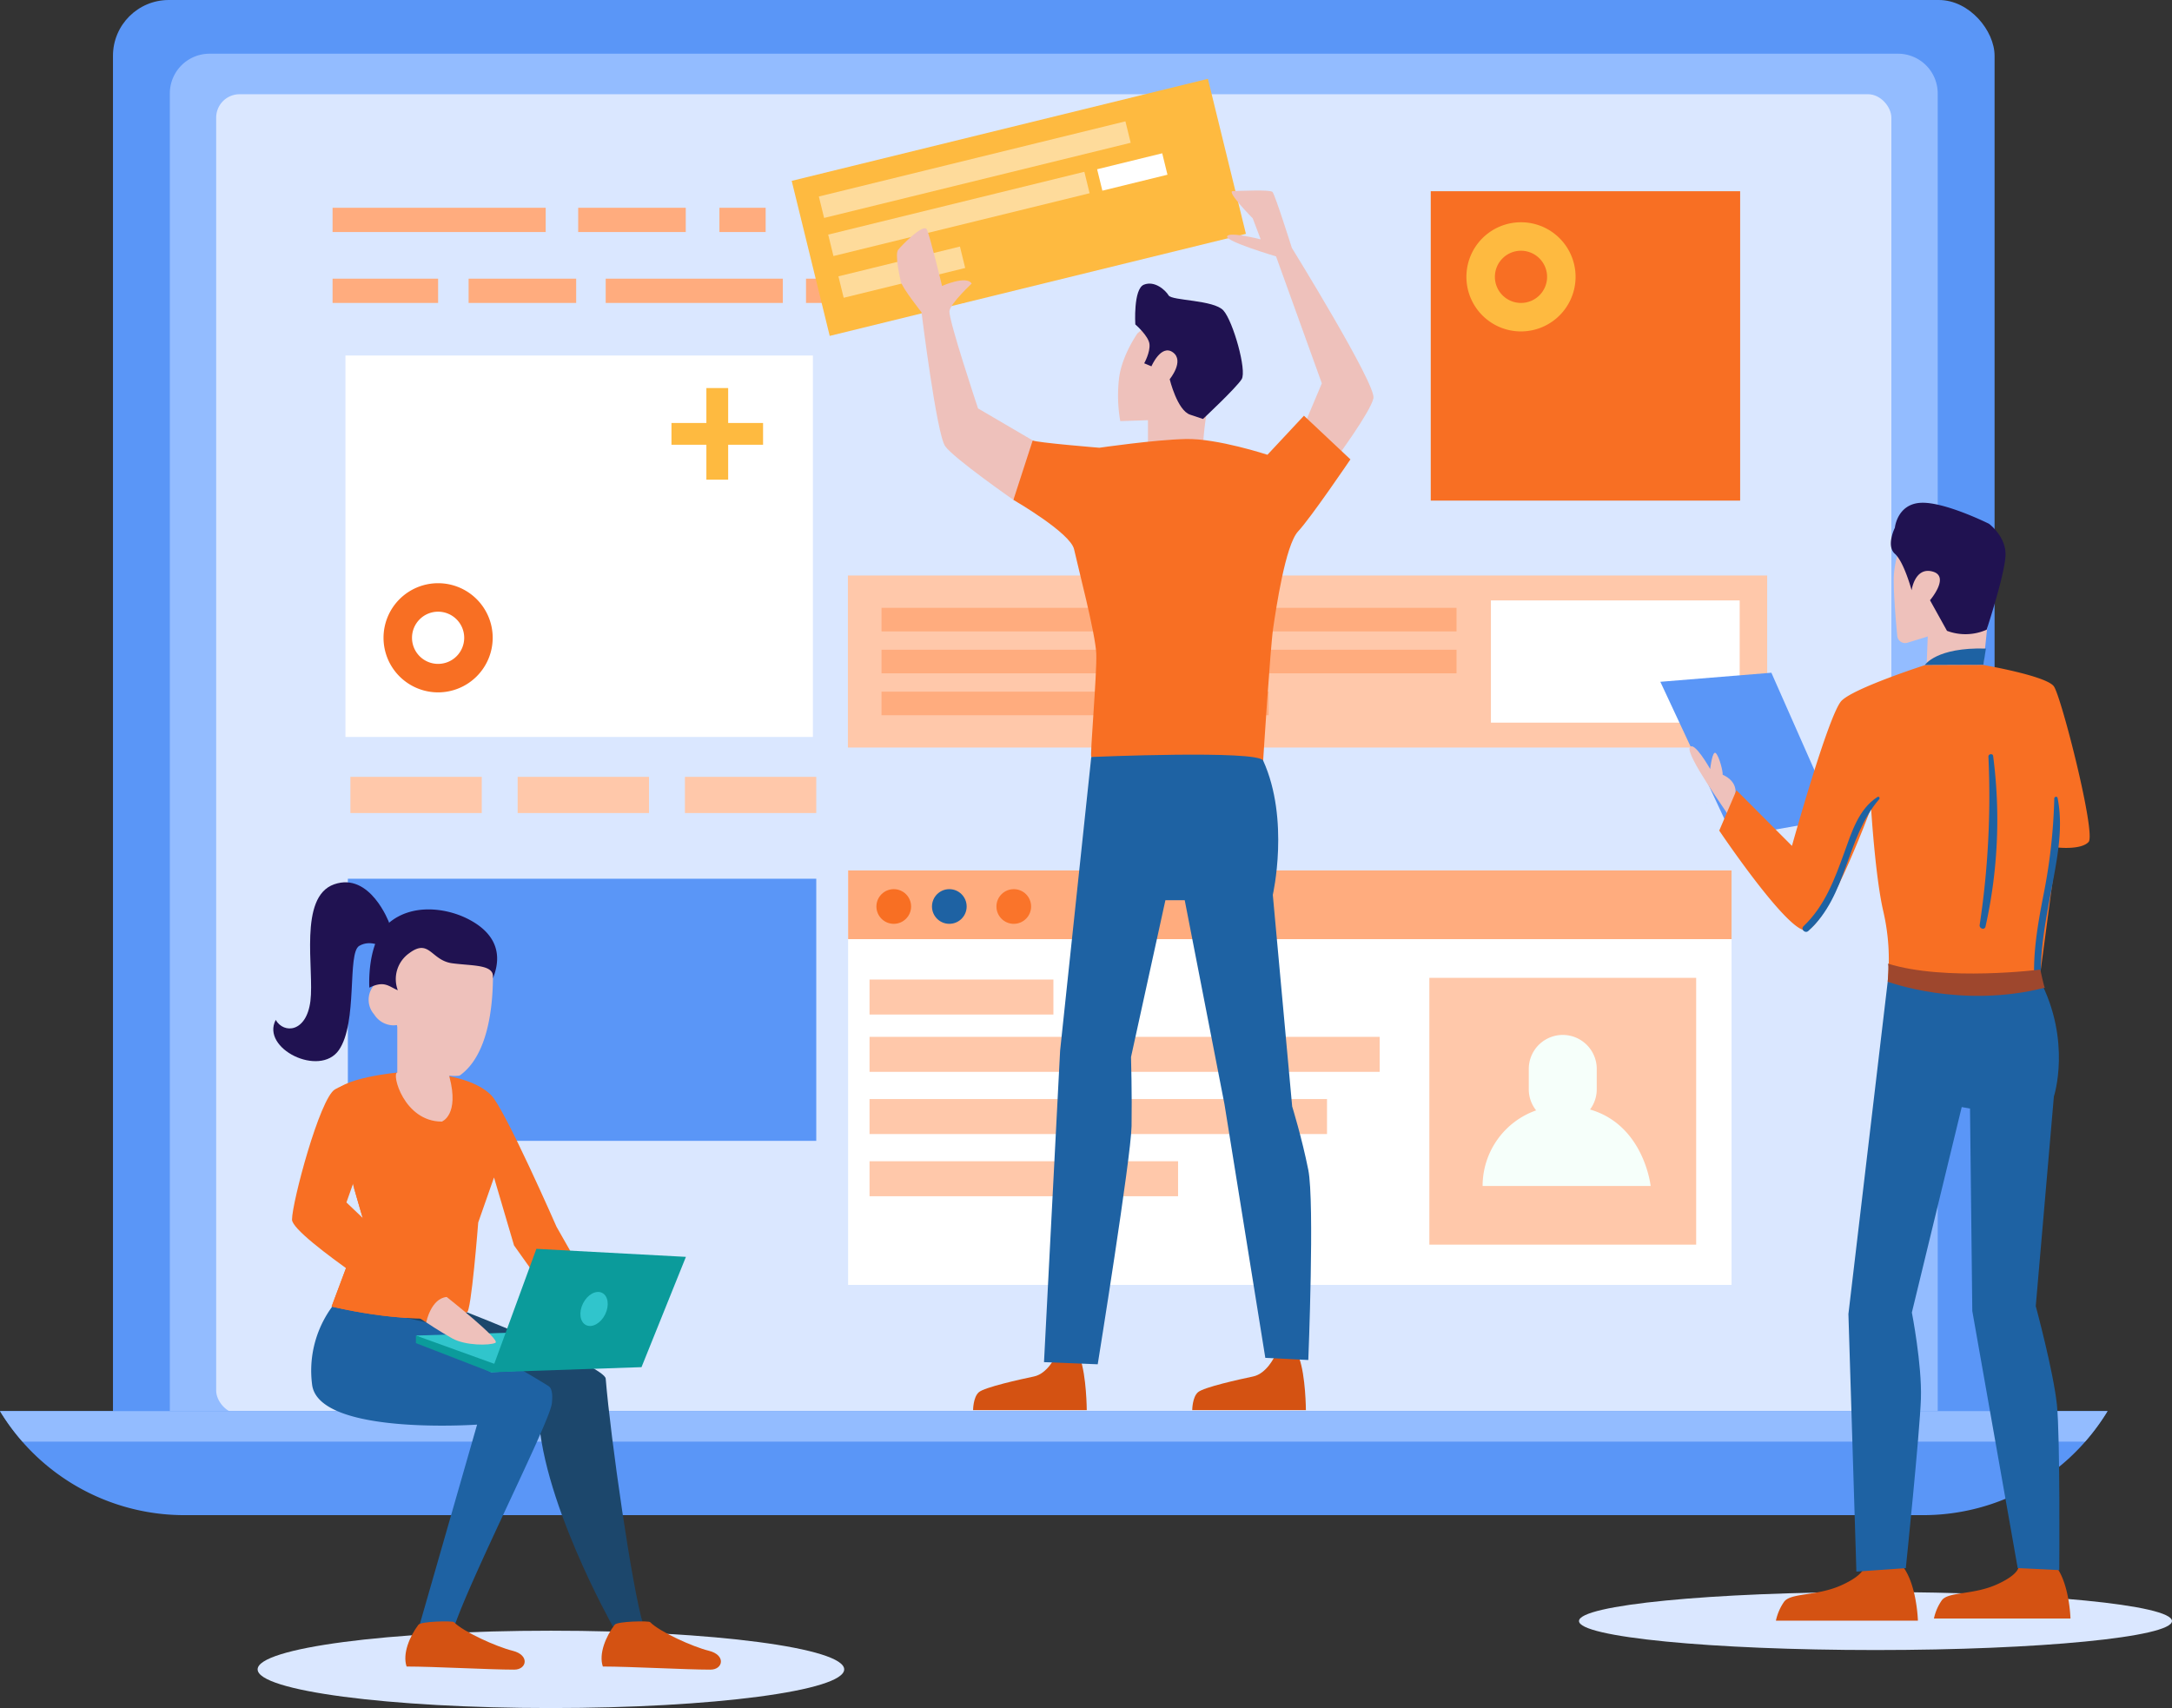
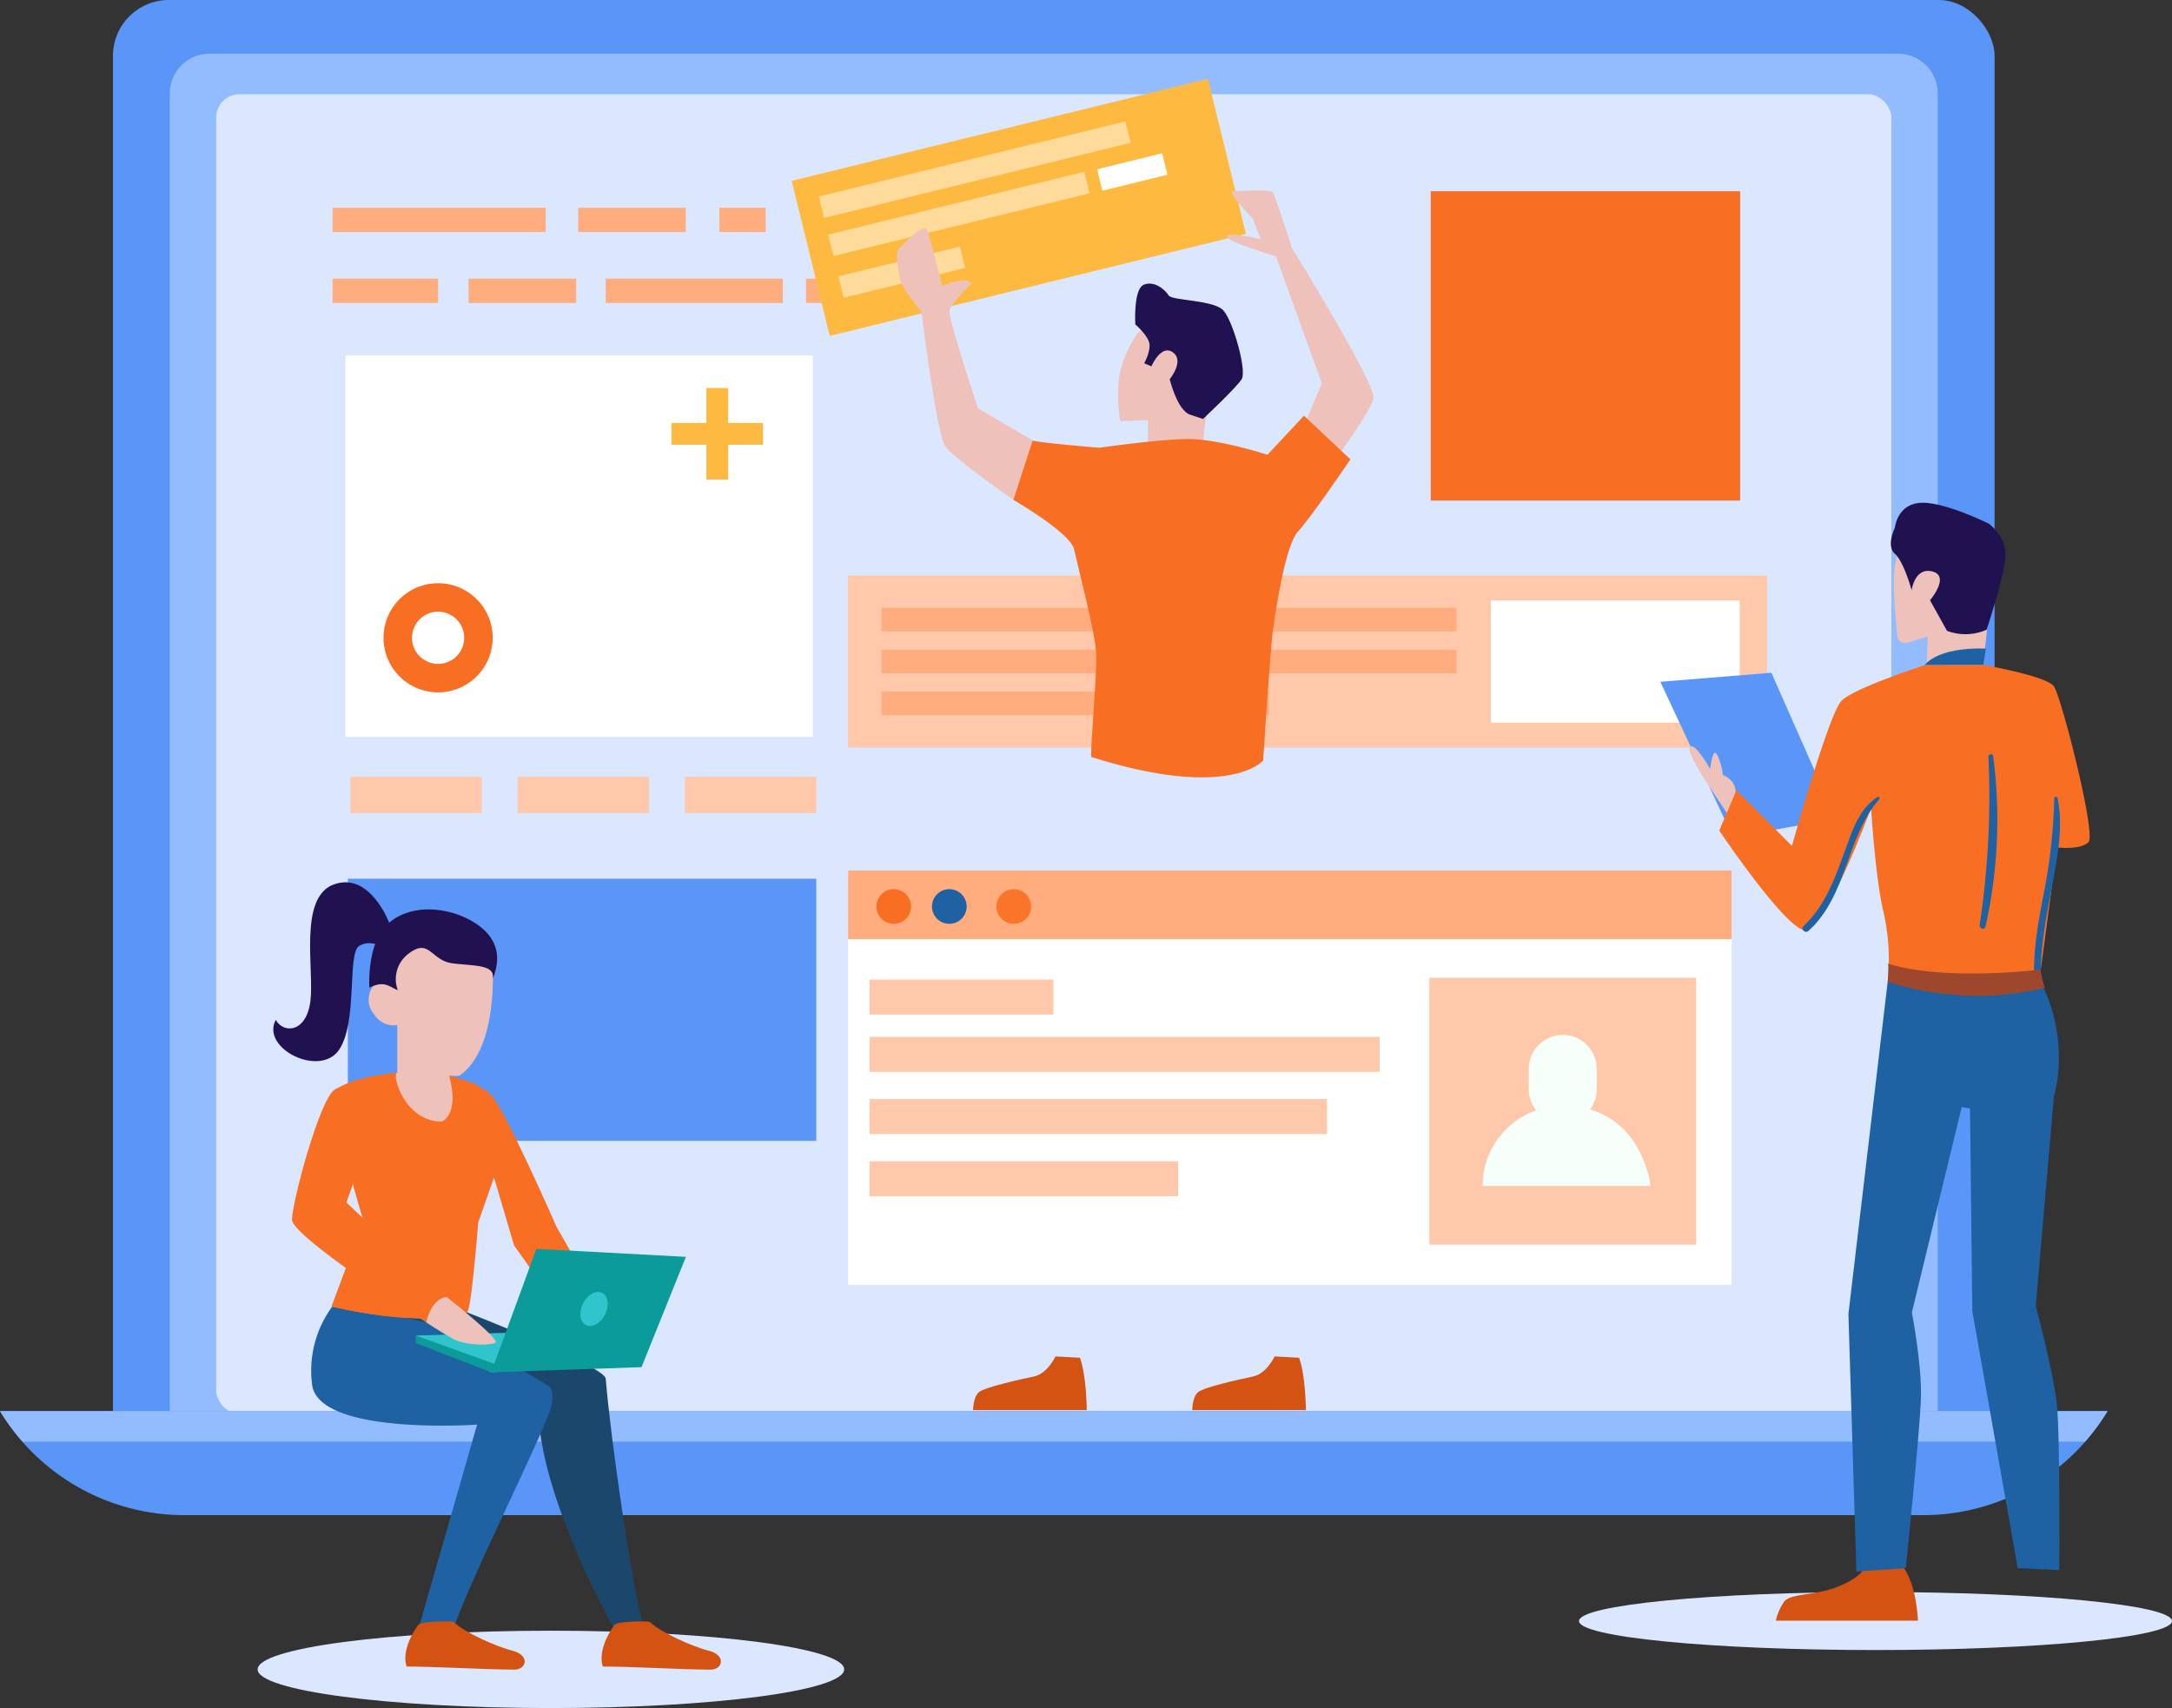
<svg xmlns="http://www.w3.org/2000/svg" width="719.307" height="565.68" viewBox="0 0 719.307 565.68">
  <rect x="0" y="0" width="719.307" height="565.68" fill="#333333" stroke="none" />
  <g id="Group_5287" data-name="Group 5287" transform="translate(-330.095 -167.223)">
    <g id="Group_5286" data-name="Group 5286" transform="translate(330.095 167.223)">
      <g id="Group_5285" data-name="Group 5285" transform="translate(0 0)">
        <path id="Path_9780" data-name="Path 9780" d="M556.767,411.937c0,7.074-43.486,12.808-97.126,12.808s-97.126-5.734-97.126-12.808S406,399.129,459.64,399.129,556.767,404.863,556.767,411.937Z" transform="translate(-277.195 140.934)" fill="#dae7ff" />
        <ellipse id="Ellipse_194" data-name="Ellipse 194" cx="98.193" cy="9.606" rx="98.193" ry="9.606" transform="translate(522.921 527.256)" fill="#dae7ff" />
        <rect id="Rectangle_10820" data-name="Rectangle 10820" width="623.139" height="499.506" rx="18.482" transform="translate(37.411)" fill="#5a96f7" />
        <path id="Path_9830" data-name="Path 9830" d="M13.15,0H450.779a13.15,13.15,0,0,1,13.15,13.15V572.321a13.151,13.151,0,0,1-13.151,13.151H13.15A13.15,13.15,0,0,1,0,572.321V13.15A13.15,13.15,0,0,1,13.15,0Z" transform="translate(641.717 17.789) rotate(90)" fill="#93bcff" />
        <rect id="Rectangle_10822" data-name="Rectangle 10822" width="554.783" height="437.102" rx="7.76" transform="translate(71.589 31.202)" fill="#dae7ff" />
        <path id="Path_9783" data-name="Path 9783" d="M322.64,365.139a71.316,71.316,0,0,0,60.9,34.458H959.7a71.316,71.316,0,0,0,60.9-34.458Z" transform="translate(-322.64 102.195)" fill="#5a96f7" />
        <path id="Path_9784" data-name="Path 9784" d="M330.088,375.251h683.064a71.844,71.844,0,0,0,7.448-10.112H322.64A71.829,71.829,0,0,0,330.088,375.251Z" transform="translate(-322.64 102.195)" fill="#93bcff" />
        <rect id="Rectangle_10823" data-name="Rectangle 10823" width="155.117" height="86.809" transform="translate(115.205 291.023)" fill="#5a96f7" />
        <g id="Group_5269" data-name="Group 5269" transform="translate(110.14 68.809)">
          <rect id="Rectangle_10824" data-name="Rectangle 10824" width="58.352" height="8.038" transform="translate(156.791)" fill="#ffac7e" />
          <rect id="Rectangle_10825" data-name="Rectangle 10825" width="35.622" height="8.038" transform="translate(81.339)" fill="#ffac7e" />
          <rect id="Rectangle_10826" data-name="Rectangle 10826" width="70.576" height="8.038" fill="#ffac7e" />
          <rect id="Rectangle_10827" data-name="Rectangle 10827" width="15.305" height="8.038" transform="translate(128.114)" fill="#ffac7e" />
          <rect id="Rectangle_10828" data-name="Rectangle 10828" width="35.5" height="8.038" transform="translate(229.991)" fill="#ffac7e" />
        </g>
        <g id="Group_5270" data-name="Group 5270" transform="translate(110.14 92.29)">
          <rect id="Rectangle_10829" data-name="Rectangle 10829" width="21.891" height="8.038" transform="translate(156.791)" fill="#ffac7e" />
          <rect id="Rectangle_10830" data-name="Rectangle 10830" width="21.891" height="8.038" transform="translate(187.387)" fill="#ffac7e" />
          <rect id="Rectangle_10831" data-name="Rectangle 10831" width="35.622" height="8.038" transform="translate(45.05)" fill="#ffac7e" />
          <rect id="Rectangle_10832" data-name="Rectangle 10832" width="34.949" height="8.038" fill="#ffac7e" />
          <rect id="Rectangle_10833" data-name="Rectangle 10833" width="58.662" height="8.038" transform="translate(90.45)" fill="#ffac7e" />
        </g>
        <g id="Group_5273" data-name="Group 5273" transform="translate(90.51 292.206)">
          <path id="Path_9785" data-name="Path 9785" d="M474.887,453.381c-3.689-11.839-10.848-61.926-12.451-81.543-.338-4.155-45.985-21.986-45.985-21.986-26.719-.676-40.469,9.8-40.469,9.8l64.158,21.671c0,28.935,24.667,72.577,24.667,72.577Z" transform="translate(-352.355 -207.469)" fill="#1c476c" />
          <path id="Path_9786" data-name="Path 9786" d="M425.728,388.989l-19.052,66.355,10.885,2.373c4.744-15.654,32.164-69.3,32.909-75.674.317-2.717.12-4.816-.894-5.668s-31.773-19.232-40.706-21.241c-11.965-2.687-29.734-6.995-29.734-6.995a35.834,35.834,0,0,0-8.062,27.513C373.025,392.689,425.728,388.989,425.728,388.989Z" transform="translate(-358.237 -209.385)" fill="#1e62a3" />
          <path id="Path_9787" data-name="Path 9787" d="M396.438,312.721s-20.882,1.851-21.829,7.545,9.963,41.718,9.963,41.718l-10.609,28.311s30.117,7.412,44.791,1.883c1.4.64,3.766-29.721,3.766-29.721l5.227-14.916,6.631,22.508,15.181,21.346,9.96-8.065-11.06-19.444s-17.122-39.073-21.671-43.62C418.25,311.726,396.438,312.721,396.438,312.721Z" transform="translate(-354.657 -249.793)" fill="#f86f23" />
          <path id="Path_9788" data-name="Path 9788" d="M401.653,324.843l-1.618-21.474H384.381v20.058c-1.981.22,2.135,16.232,14.749,16.232C399.13,339.659,405.016,337.523,401.653,324.843Z" transform="translate(-343.321 -260.412)" fill="#eec1bb" />
          <path id="Path_9789" data-name="Path 9789" d="M381.258,330.4c1.825,6.475,3.312,11.383,3.312,11.383L373.962,370.1s22.916,5.638,38.509,3.409c-1.393-1.021-19.88-13.48-20.785-18.913C389.787,343.211,381.258,330.4,381.258,330.4Z" transform="translate(-354.657 -229.598)" fill="#f86f23" />
          <path id="Path_9790" data-name="Path 9790" d="M420.4,296.478c-1.324-5.5-9.9-7.089-23.456-5.495-9.22,1.083-11.291,9.567-11.55,15.875-.137.034-.276.049-.415.092a7.5,7.5,0,0,0-5.274,7.438,7.323,7.323,0,0,0,1.827,4.566,7.657,7.657,0,0,0,5.578,3.561,7.081,7.081,0,0,0,1.928-.041c3.839,7.99,10.881,17.946,20.76,16.758C424.281,329.1,420.4,296.478,420.4,296.478Z" transform="translate(-348.126 -275.198)" fill="#eec1bb" />
          <path id="Path_9791" data-name="Path 9791" d="M389.254,314.257A10.508,10.508,0,0,1,393.014,302c6.755-5.071,7.211,2.416,14.332,3.334s14.146.338,13.382,5.043c4.31-10.632-1.921-16.713-8.888-20.047s-17.875-4.769-25.454,1.556-6.554,21.513-6.554,21.513C384.827,310.987,386.169,312.943,389.254,314.257Z" transform="translate(-348.021 -278.508)" fill="#201251" />
          <path id="Path_9792" data-name="Path 9792" d="M403.3,296.675s-6.291-16.9-18.209-12.716-6.543,28.2-7.859,38.654-8.8,10.906-11.49,6.261c-4.983,9.473,14.542,19.1,20.9,10s2.694-32.175,6.759-34.529,8.159.7,8.159.7Z" transform="translate(-364.94 -283.293)" fill="#201251" />
          <path id="Path_9793" data-name="Path 9793" d="M382.066,316.144c-5.016,2.893-14.231,37.449-14.231,43.141s44.438,34.035,44.438,34.035,2.05-6.995,6.794-8.418c-.95-.475-33.206-31.308-33.206-31.308l8.54-24.168S394.4,309.027,382.066,316.144Z" transform="translate(-361.64 -247.57)" fill="#f86f23" />
          <path id="Path_9794" data-name="Path 9794" d="M387.014,354.184l45.3-1.389,29.41,10.91-49.787,2.641Z" transform="translate(-339.781 -204.079)" fill="#30c5cc" />
          <path id="Path_9795" data-name="Path 9795" d="M411.934,365.607l-24.919-9.653v-2.509l26.889,9.7Z" transform="translate(-339.781 -203.339)" fill="#0b9b9b" />
          <path id="Path_9796" data-name="Path 9796" d="M398.66,380.9l14.972-40.876,49.52,2.657-14.705,36.526Z" transform="translate(-326.507 -218.633)" fill="#0b9b9b" />
          <path id="Path_9797" data-name="Path 9797" d="M413.336,350.5c-1.472,2.944-1.027,6.152.995,7.162s4.853-.554,6.325-3.5,1.029-6.152-.993-7.162S414.811,347.559,413.336,350.5Z" transform="translate(-310.77 -211.029)" fill="#30c5cc" />
          <path id="Path_9798" data-name="Path 9798" d="M395.4,347.475s18.025,14.229,16.127,15.179-9.96.948-14.229-1.423-8.692-5.339-8.692-5.339S390.178,347.948,395.4,347.475Z" transform="translate(-337.97 -210.143)" fill="#eec1bb" />
          <g id="Group_5271" data-name="Group 5271" transform="translate(43.727 244.774)">
            <path id="Path_9799" data-name="Path 9799" d="M401.446,397.925c3.2,3.242,14.086,8.159,19.45,9.488,5.749,1.423,4.744,6.252.541,6.252-8.251,0-26.6-1.033-35.646-1.033-1.423-4.271,1.029-9.978,3.909-13.825C390.576,397.634,400.988,397.463,401.446,397.925Z" transform="translate(-385.375 -397.688)" fill="#d45212" />
          </g>
          <g id="Group_5272" data-name="Group 5272" transform="translate(108.714 244.774)">
            <path id="Path_9800" data-name="Path 9800" d="M431.818,397.925c3.2,3.242,14.086,8.159,19.45,9.488,5.749,1.423,4.744,6.252.541,6.252-8.251,0-26.6-1.033-35.646-1.033-1.423-4.271,1.029-9.978,3.909-13.825C420.948,397.634,431.36,397.463,431.818,397.925Z" transform="translate(-415.747 -397.688)" fill="#d45212" />
          </g>
        </g>
        <g id="Group_5274" data-name="Group 5274" transform="translate(116.043 257.28)">
          <rect id="Rectangle_10834" data-name="Rectangle 10834" width="43.499" height="11.985" fill="#ffc8aa" />
          <rect id="Rectangle_10835" data-name="Rectangle 10835" width="43.498" height="11.985" transform="translate(110.78)" fill="#ffc8aa" />
          <rect id="Rectangle_10836" data-name="Rectangle 10836" width="43.499" height="11.985" transform="translate(55.39)" fill="#ffc8aa" />
        </g>
        <g id="Group_5275" data-name="Group 5275" transform="translate(262.19 26.104)">
          <path id="Path_9831" data-name="Path 9831" d="M0,0H141.918V52.868H0Z" transform="translate(0 33.796) rotate(-13.777)" fill="#feba40" />
          <rect id="Rectangle_10838" data-name="Rectangle 10838" width="104.533" height="7.31" transform="translate(8.992 38.975) rotate(-13.777)" fill="#fedb9b" />
          <rect id="Rectangle_10839" data-name="Rectangle 10839" width="87.347" height="7.31" transform="translate(12.085 51.592) rotate(-13.777)" fill="#fedb9b" />
          <rect id="Rectangle_10840" data-name="Rectangle 10840" width="41.443" height="7.31" transform="matrix(0.971, -0.238, 0.238, 0.971, 15.474, 65.414)" fill="#fedb9b" />
          <rect id="Rectangle_10841" data-name="Rectangle 10841" width="22.196" height="7.306" transform="translate(101.147 29.949) rotate(-13.777)" fill="#fff" />
        </g>
        <rect id="Rectangle_10842" data-name="Rectangle 10842" width="154.806" height="126.323" transform="translate(114.404 117.745)" fill="#fff" />
        <g id="Group_5276" data-name="Group 5276" transform="translate(280.801 190.603)">
          <rect id="Rectangle_10843" data-name="Rectangle 10843" width="304.445" height="56.968" fill="#ffc8aa" />
          <rect id="Rectangle_10844" data-name="Rectangle 10844" width="82.387" height="40.48" transform="translate(212.947 8.245)" fill="#fff" />
          <rect id="Rectangle_10845" data-name="Rectangle 10845" width="190.429" height="7.808" transform="translate(11.133 10.7)" fill="#ffac7e" />
          <rect id="Rectangle_10846" data-name="Rectangle 10846" width="190.429" height="7.808" transform="translate(11.133 24.58)" fill="#ffac7e" />
          <rect id="Rectangle_10847" data-name="Rectangle 10847" width="128.205" height="7.807" transform="translate(11.133 38.462)" fill="#ffac7e" />
        </g>
        <g id="Group_5280" data-name="Group 5280" transform="translate(280.871 288.264)">
          <g id="Group_5277" data-name="Group 5277">
            <rect id="Rectangle_10848" data-name="Rectangle 10848" width="292.57" height="137.274" fill="#fff" />
            <rect id="Rectangle_10849" data-name="Rectangle 10849" width="292.57" height="22.761" fill="#ffac7e" />
            <rect id="Rectangle_10850" data-name="Rectangle 10850" width="168.94" height="11.586" transform="translate(7.096 55.124)" fill="#ffc8aa" />
            <rect id="Rectangle_10851" data-name="Rectangle 10851" width="151.503" height="11.587" transform="translate(7.096 75.725)" fill="#ffc8aa" />
            <rect id="Rectangle_10852" data-name="Rectangle 10852" width="102.18" height="11.587" transform="translate(7.096 96.323)" fill="#ffc8aa" />
            <rect id="Rectangle_10853" data-name="Rectangle 10853" width="60.896" height="11.587" transform="translate(7.096 36.146)" fill="#ffc8aa" />
          </g>
          <g id="Group_5278" data-name="Group 5278" transform="translate(192.491 35.581)">
            <rect id="Rectangle_10854" data-name="Rectangle 10854" width="88.364" height="88.364" fill="#ffc8aa" />
            <path id="Path_9801" data-name="Path 9801" d="M587.688,331.613a11.188,11.188,0,0,0,2.219-6.691v-6.751a11.253,11.253,0,1,0-22.506,0v6.751a11.2,11.2,0,0,0,2.435,6.98,26.55,26.55,0,0,0-17.728,25.039H607.76S605.605,336.806,587.688,331.613Z" transform="translate(-534.471 -288.007)" fill="#f6fffa" />
          </g>
          <g id="Group_5279" data-name="Group 5279" transform="translate(9.375 6.209)">
            <circle id="Ellipse_195" data-name="Ellipse 195" cx="5.742" cy="5.742" r="5.742" fill="#f86f23" />
            <circle id="Ellipse_196" data-name="Ellipse 196" cx="5.742" cy="5.742" r="5.742" transform="translate(18.4)" fill="#1e62a3" />
            <circle id="Ellipse_197" data-name="Ellipse 197" cx="5.742" cy="5.742" r="5.742" transform="translate(39.746)" fill="#fa742a" />
          </g>
        </g>
        <rect id="Rectangle_10855" data-name="Rectangle 10855" width="102.463" height="102.463" transform="translate(473.824 63.328)" fill="#f86f23" />
        <g id="Group_5283" data-name="Group 5283" transform="translate(549.858 166.503)">
          <path id="Path_9802" data-name="Path 9802" d="M626.659,389.321s.884,2.7-7.382,6.466-16.992,2.441-19.133,5.608a17.346,17.346,0,0,0-2.641,6.169h47.029s-.355-12.986-5.681-18.75C639.529,390.055,626.659,389.321,626.659,389.321Z" transform="translate(-559.23 -37.324)" fill="#d45212" />
-           <path id="Path_9803" data-name="Path 9803" d="M650,389.3s.849,2.591-7.1,6.218-16.337,2.345-18.4,5.392a16.668,16.668,0,0,0-2.54,5.931h45.219s-.342-12.485-5.463-18.029C662.374,390.006,650,389.3,650,389.3Z" transform="translate(-531.35 -37.324)" fill="#d45212" />
          <g id="Group_5281" data-name="Group 5281" transform="translate(0 56.298)">
            <path id="Path_9804" data-name="Path 9804" d="M637.777,299.261l-34.146,6-24.015-51.407,36.773-3Z" transform="translate(-579.616 -250.856)" fill="#5a96f7" />
          </g>
          <g id="Group_5282" data-name="Group 5282" transform="translate(15.457 99.502)">
            <path id="Path_9805" data-name="Path 9805" d="M586.911,271.051a.059.059,0,0,1,.028,0C586.821,271.1,586.8,271.106,586.911,271.051Z" transform="translate(-586.84 -271.048)" fill="#262845" />
          </g>
          <path id="Path_9806" data-name="Path 9806" d="M620.243,230.44s-4.5,9-4.5,17.259c0,5.771.734,14.107,1.175,18.6a2.6,2.6,0,0,0,3.347,2.23L627,266.463l-.377,9.755,18.789-.325,4.1-39.448S633.751,219.183,620.243,230.44Z" transform="translate(-538.444 -222.171)" fill="#eec1bb" />
          <path id="Path_9807" data-name="Path 9807" d="M622.173,253.525s1.055-7.81,6.948-6.195-.86,9.5-.86,9.5l5.627,10.132a17.292,17.292,0,0,0,13.133-.377s6.253-19.011,6.253-25.013-5.471-10.059-5.471-10.059-14.666-7.329-22.544-6.952-8.631,8.255-8.631,8.255-3,6,0,8.629S622.173,253.525,622.173,253.525Z" transform="translate(-538.955 -224.545)" fill="#201251" />
          <path id="Path_9808" data-name="Path 9808" d="M640.8,247.131l-.85,5.428-19.414.075S624.287,246.63,640.8,247.131Z" transform="translate(-532.981 -198.838)" fill="#1e62a3" />
          <path id="Path_9809" data-name="Path 9809" d="M599.238,278.4s1.359-4.256-4.128-6.755c.141-1-1.1-5.978-2.251-7.13s-1.877,5.253-1.877,5.253-5.373-9.569-6.755-7.13,12.134,21.265,12.509,22.014S599.238,278.4,599.238,278.4Z" transform="translate(-574.473 -181.579)" fill="#eec1bb" />
          <path id="Path_9810" data-name="Path 9810" d="M621.736,299.072l-13.01,110.067,2.64,85.319,16.371-1.17s4.628-44.874,5-56.131-3-28.518-3-28.518L646.25,340.6l2.746.5.755,67.042,15.04,85.148,13.763.663s.34-43.911-.785-54.794-7-32.644-7-32.644l6-69.419s6-18.26-4.754-38.774C670.639,298.447,621.736,299.072,621.736,299.072Z" transform="translate(-546.439 -140.462)" fill="#1e62a3" />
          <path id="Path_9811" data-name="Path 9811" d="M656.776,249.727s-23.263,7.5-27.517,11.758-16.446,48.084-16.446,48.084l-18.382-18.417-5.7,13.358S610.248,336.531,617,337.53s22.014-40.524,22.014-40.524,1.384,22.681,4,34.022a70.973,70.973,0,0,1,1.5,23.513c20.817,3.779,38.524,3,50.279-.751l5.826-43.7s7.932.927,10.433-1.825-9-48.03-11.505-51.531-23.364-7.08-23.364-7.08Z" transform="translate(-569.223 -195.931)" fill="#f86f23" />
          <path id="Path_9812" data-name="Path 9812" d="M633.5,264.032c-.124-.888-1.592-.672-1.558.212A285.015,285.015,0,0,1,629.049,320c-.2,1.25,1.66,1.821,1.939.535A162.243,162.243,0,0,0,633.5,264.032Z" transform="translate(-523.293 -180.19)" fill="#1e62a3" />
          <path id="Path_9813" data-name="Path 9813" d="M645.249,270.453c-.124-.629-1.078-.464-1.091.148a186.174,186.174,0,0,1-3.644,32.284c-1.851,9.588-3.546,19.187-2.925,28.991.088,1.372,2.21,1.393,2.153,0-.475-11.323,1.828-22.255,3.888-33.324C645.341,289.36,647.106,279.753,645.249,270.453Z" transform="translate(-513.692 -172.678)" fill="#1e62a3" />
          <path id="Path_9814" data-name="Path 9814" d="M626.462,270.125c-6.246,3.969-8.591,11.741-10.983,18.352-3.235,8.944-6.468,17.732-13.512,24.444-1.051,1,.516,2.542,1.581,1.583,13.007-11.709,12.389-30.849,23.481-43.646C627.358,270.478,626.935,269.823,626.462,270.125Z" transform="translate(-554.539 -172.685)" fill="#1e62a3" />
          <path id="Path_9815" data-name="Path 9815" d="M665.336,297.869s-31.518,4-50.53-2c.5,0,0,6,0,6s24.234,9.094,52.032,2C666.615,303.783,665.336,297.869,665.336,297.869Z" transform="translate(-539.509 -143.26)" fill="#9e472d" />
        </g>
        <g id="Group_5284" data-name="Group 5284" transform="translate(297.048 63.088)">
          <path id="Path_9816" data-name="Path 9816" d="M500.527,356.675s-2.61,5.692-7.117,6.642-16.365,3.556-18.263,5.217-1.9,5.929-1.9,5.929h37.644s-.068-11.4-2.253-17.319C509.54,357.15,500.527,356.675,500.527,356.675Z" transform="translate(-448.034 29.461)" fill="#d45212" />
          <path id="Path_9817" data-name="Path 9817" d="M534.445,356.675s-2.608,5.692-7.115,6.642-16.367,3.556-18.265,5.217-1.9,5.929-1.9,5.929h37.642s-.068-11.4-2.253-17.319C543.458,357.15,534.445,356.675,534.445,356.675Z" transform="translate(-409.375 29.461)" fill="#d45212" />
          <path id="Path_9818" data-name="Path 9818" d="M523.691,192.394s-10.485-2.677-11.118-1.006,16.208,6.65,16.208,6.65l15.164,42.048-5.677,13.452L548.7,264.924S560.088,249.508,561.038,245,534,195.193,534,195.193s-5.555-17.653-6.4-18.5-10.876-.317-13.146-.278,6.61,9.03,6.61,9.03Z" transform="translate(-403.236 -176.214)" fill="#eec1bb" />
          <path id="Path_9819" data-name="Path 9819" d="M502.139,202.166s-5,7.014-6.064,14.486a48.811,48.811,0,0,0,.355,14.587l9.169-.3v8.578h18.226a95.7,95.7,0,0,1,1.068-10.055c.713-3.558,5.692-10.318,5.692-10.318L522.4,196.017l-11.741-1.068Z" transform="translate(-422.473 -154.862)" fill="#eec1bb" />
          <path id="Path_9820" data-name="Path 9820" d="M503.724,218.021s3.2-7.472,7.117-4.626-1.068,8.895-1.068,8.895,2.491,10.318,6.759,11.741l4.269,1.423s11.03-10.318,12.808-13.164-2.846-19.213-6.049-22.769-17.077-3.2-18.143-4.981-4.626-4.981-8.184-3.558-2.846,13.164-2.846,13.164,4.4,3.787,4.69,6.52-1.746,6.349-1.746,6.349Z" transform="translate(-419.45 -159.789)" fill="#201251" />
          <path id="Path_9821" data-name="Path 9821" d="M508.116,221.685s18.186-2.655,28.621-2.893,27.037,5.217,27.037,5.217l12.085-12.937,15.391,14.467s-13.1,19.335-17.323,23.845-7.3,25.619-8.255,32.023-3.321,43.879-3.321,43.879-11.146,13.281-56.923-1.185c-.475-.475,1.9-27.513,1.66-34.154s-6.167-29.173-7.352-34.629-20.1-16.371-20.1-16.371-2.337-13.29,6.391-19.688C487.166,219.978,508.116,221.685,508.116,221.685Z" transform="translate(-441.077 -136.486)" fill="#f86f23" />
          <path id="Path_9822" data-name="Path 9822" d="M486.208,200.387s-6.879,6.4-7.354,9.012,9.464,32.327,9.464,32.327l18.1,10.6-6.391,19.688s-19.75-13.75-22.6-17.783-7.827-44.352-7.827-44.352-6.4-8.065-6.877-10.2-1.966-9.115-.864-10.487,8.439-8.965,9.513-6.71,5.024,18.684,5.024,18.684S484.548,197.541,486.208,200.387Z" transform="translate(-461.465 -169.55)" fill="#eec1bb" />
-           <path id="Path_9823" data-name="Path 9823" d="M499.878,264.309,489.56,361.553l-5.336,103.175,17.79.71s11.03-68.454,11.208-78.877-.18-22.874-.18-22.874l11.386-51.944h6.4L544,379.343l13.519,83.963,14.231.71s2.133-52.3,0-62.972-5.337-20.991-5.337-20.991L560,309.966s5.692-24.9-3.2-44.472C555.023,261.936,499.878,264.309,499.878,264.309Z" transform="translate(-435.527 -76.694)" fill="#1e62a3" />
        </g>
        <path id="Path_9824" data-name="Path 9824" d="M456.9,218.354H445.343V206.791h-7.215v11.563H426.565v7.215h11.563V237.13h7.215V225.568H456.9Z" transform="translate(-204.194 -78.278)" fill="#feba40" />
        <path id="Path_9825" data-name="Path 9825" d="M400.08,273.153a18.077,18.077,0,1,1,18.076-18.079A18.1,18.1,0,0,1,400.08,273.153Zm0-26.721a8.643,8.643,0,1,0,8.642,8.642A8.655,8.655,0,0,0,400.08,246.432Z" transform="translate(-254.989 -43.85)" fill="#f86f23" />
-         <path id="Path_9828" data-name="Path 9828" d="M567.679,217.286a18.077,18.077,0,1,1,18.079-18.079A18.1,18.1,0,0,1,567.679,217.286Zm0-26.721a8.643,8.643,0,1,0,8.645,8.642A8.653,8.653,0,0,0,567.679,190.565Z" transform="translate(-63.97 -107.523)" fill="#feba40" />
      </g>
    </g>
  </g>
</svg>